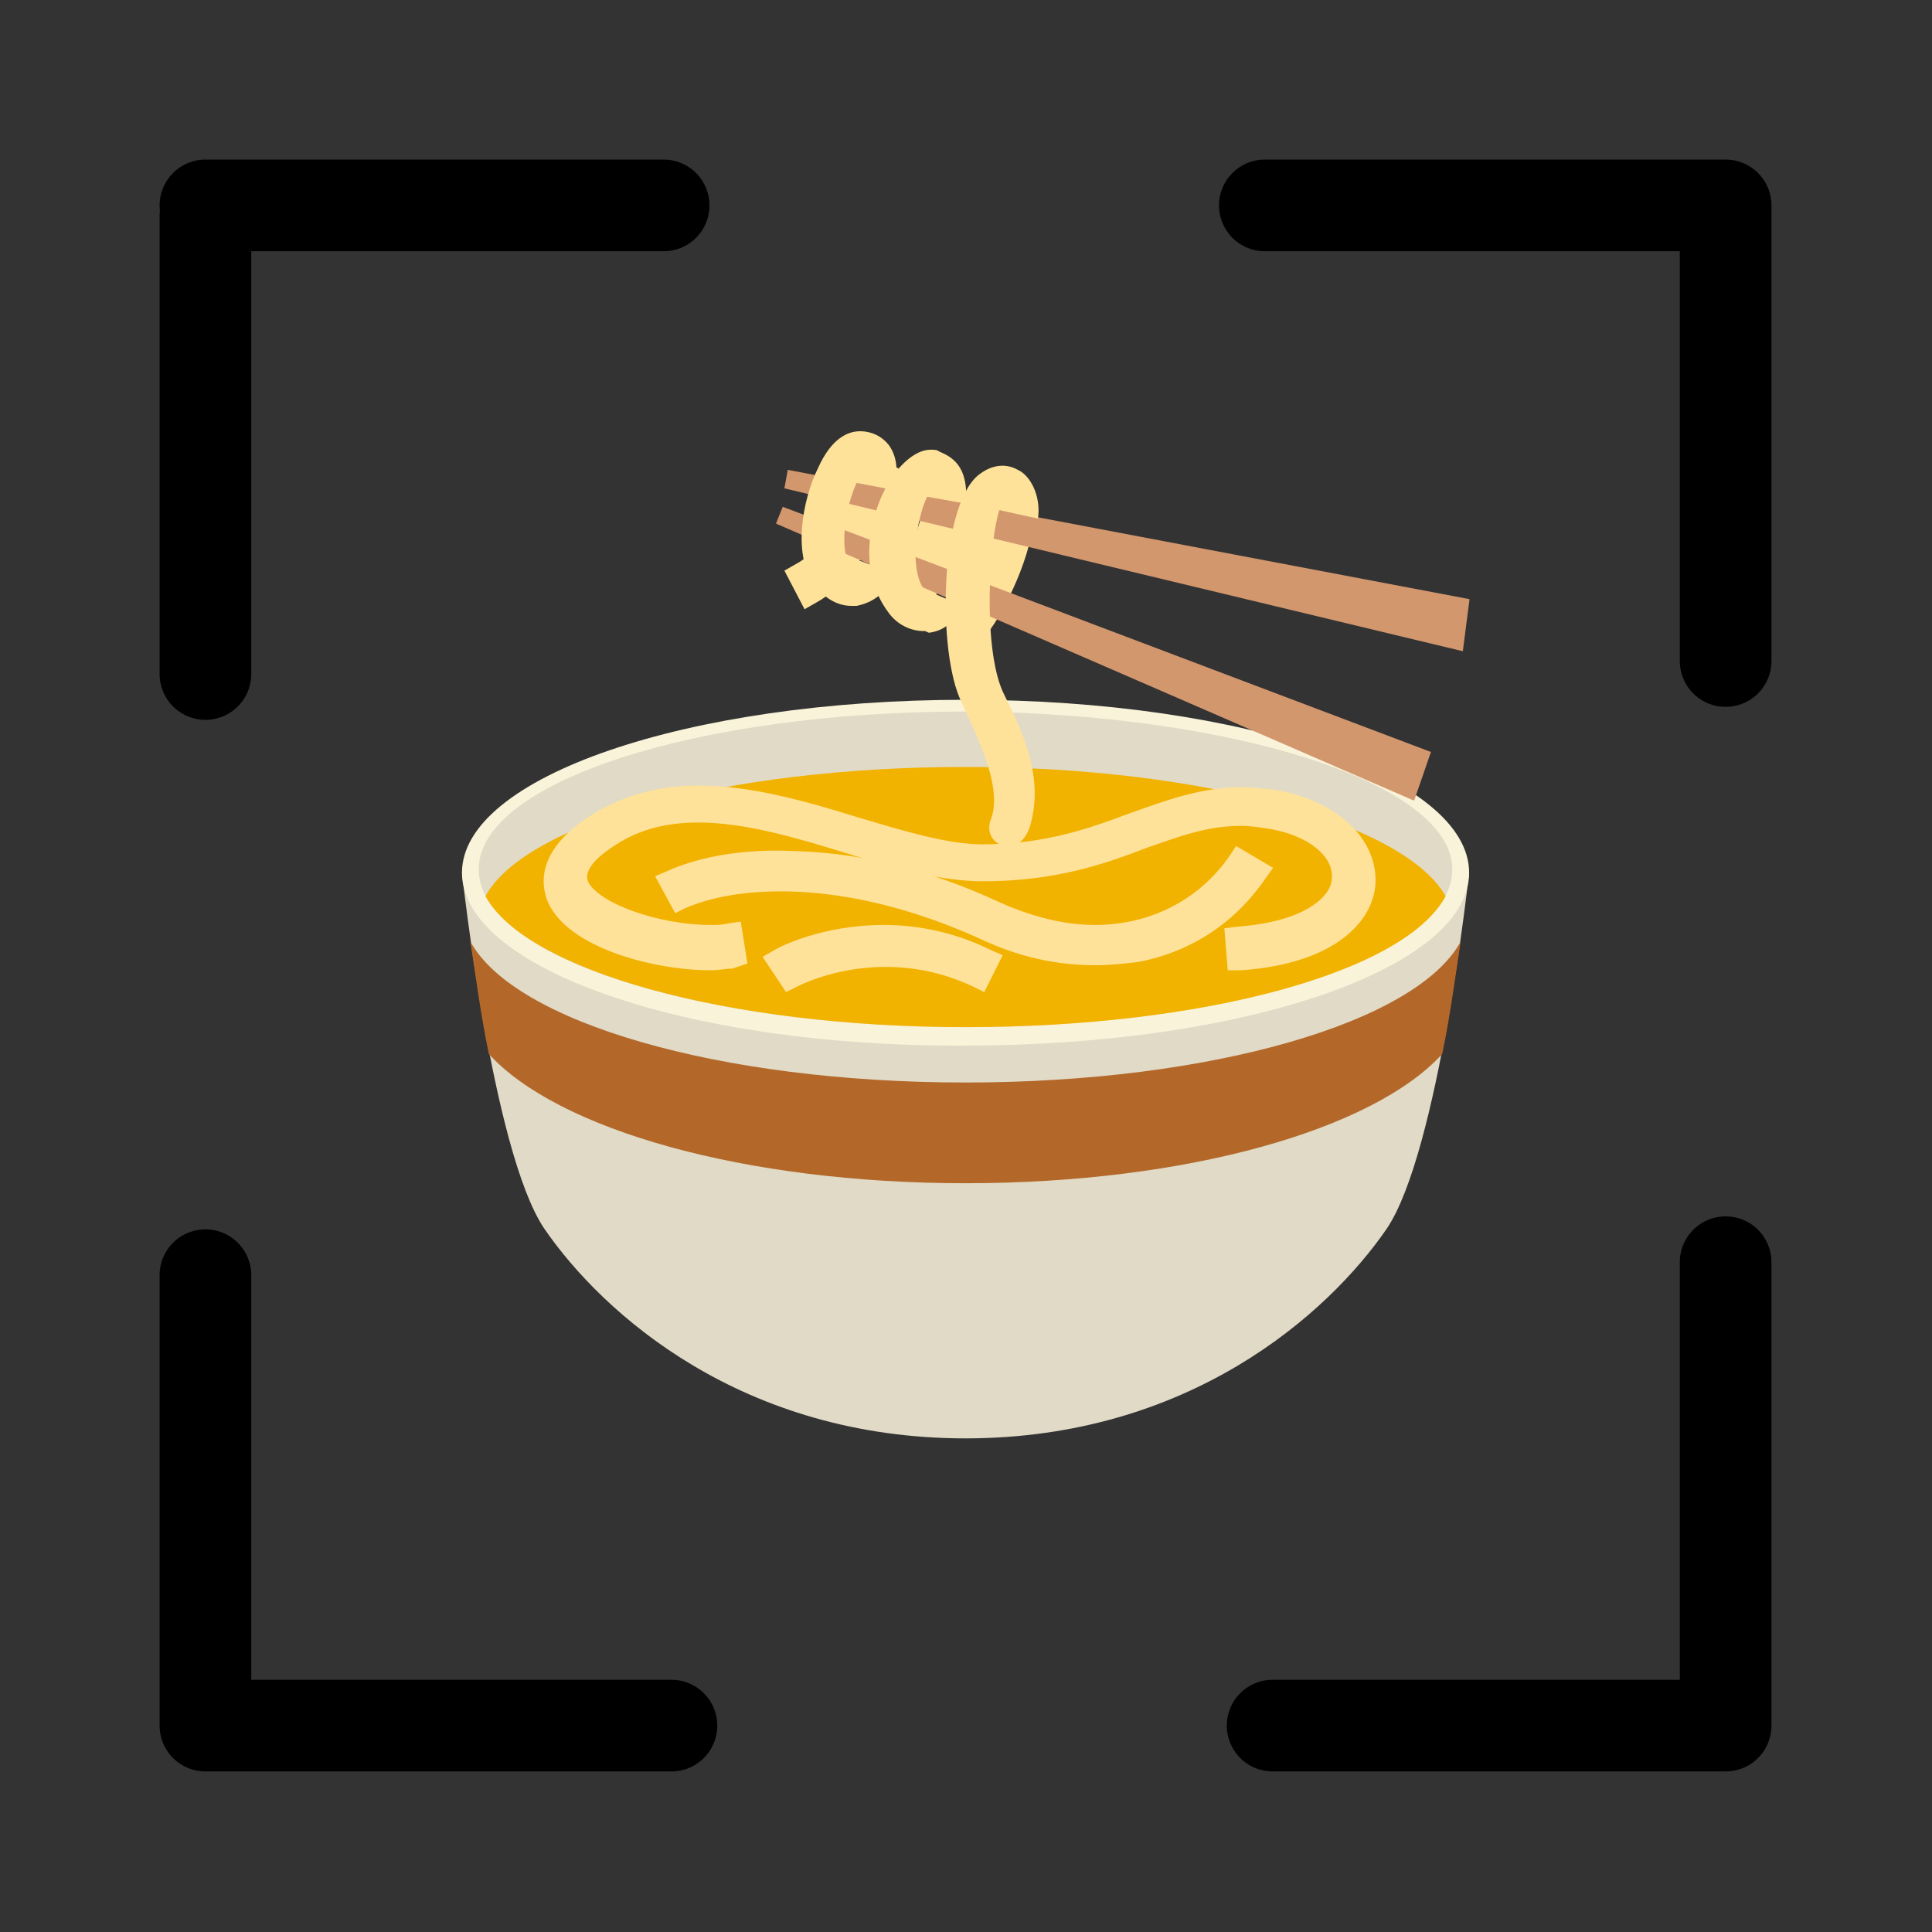
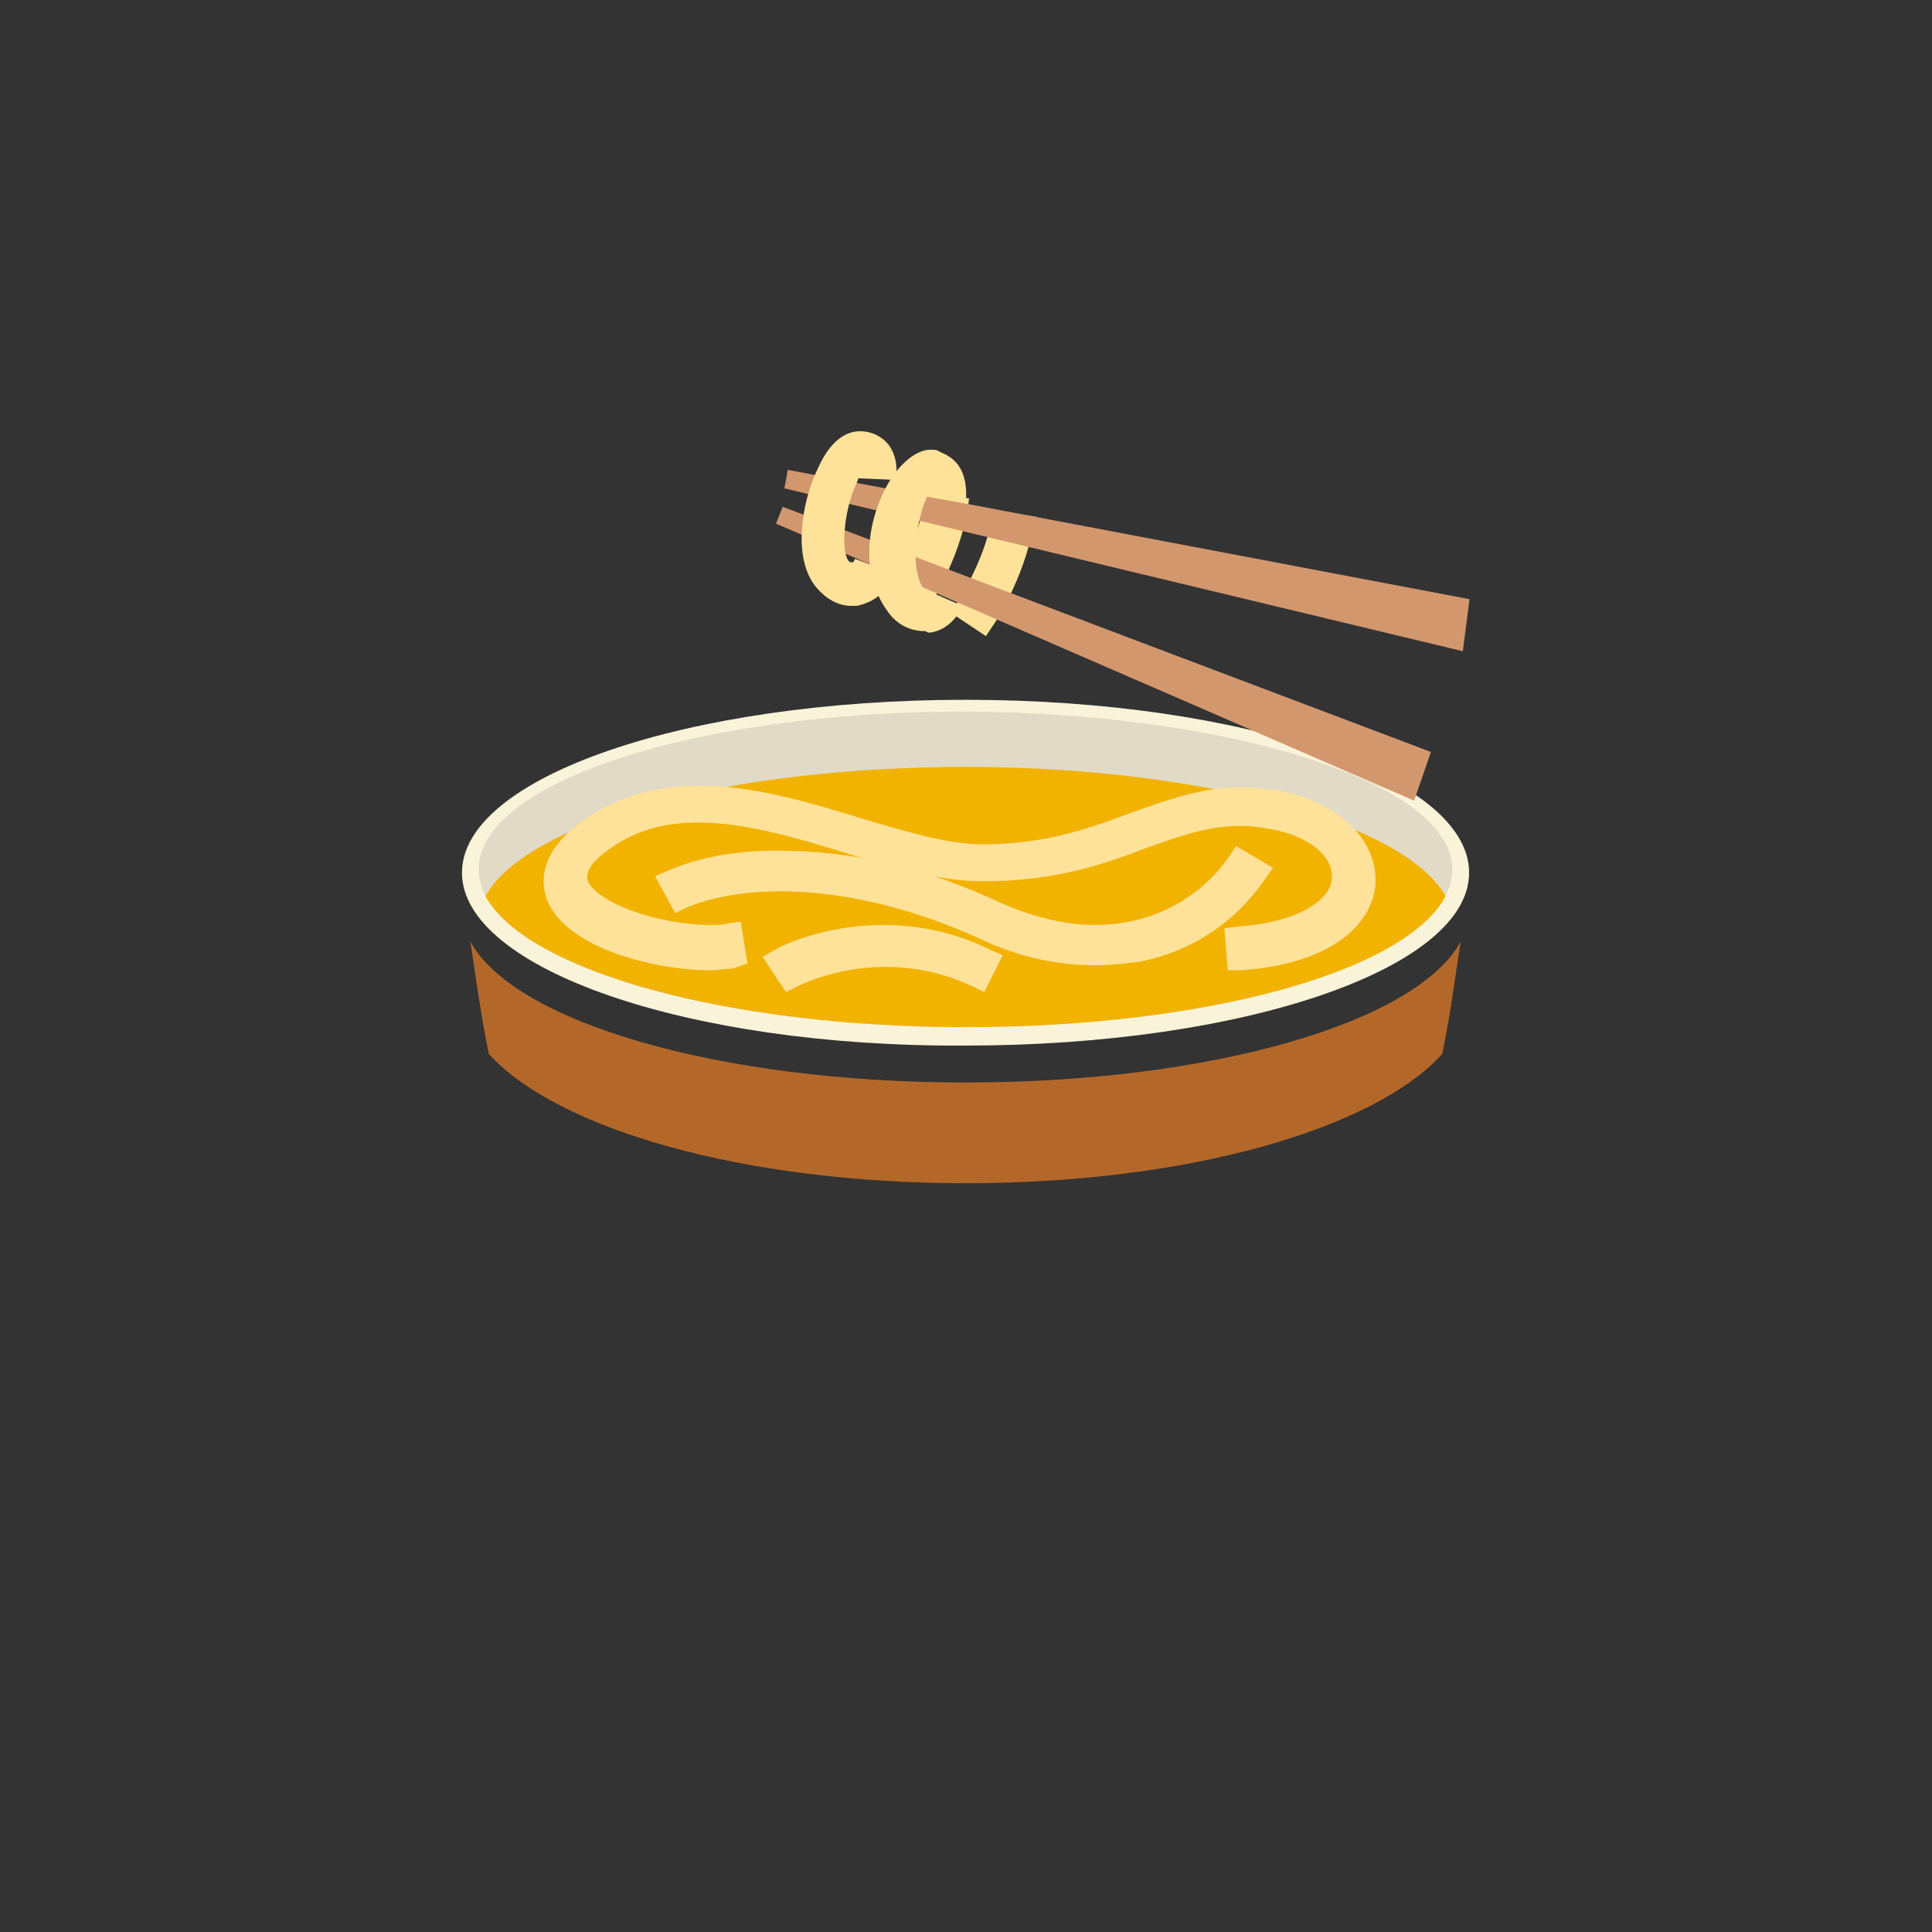
<svg xmlns="http://www.w3.org/2000/svg" xmlns:ns1="http://www.inkscape.org/namespaces/inkscape" xmlns:ns2="http://sodipodi.sourceforge.net/DTD/sodipodi-0.dtd" width="438" height="438" viewBox="0 0 115.888 115.888" version="1.1" id="svg5" ns1:version="1.2.2 (b0a84865, 2022-12-01)" ns2:docname="noodlescan.svg">
  <rect x="0" y="0" width="115.888" height="115.888" fill="#333333" stroke="none" />
  <ns2:namedview id="namedview7" pagecolor="#ffffff" bordercolor="#000000" borderopacity="0.25" ns1:showpageshadow="2" ns1:pageopacity="0.0" ns1:pagecheckerboard="0" ns1:deskcolor="#d1d1d1" ns1:document-units="mm" showgrid="true" showguides="false" ns1:zoom="1" ns1:cx="40.5" ns1:cy="261.5" ns1:window-width="1426" ns1:window-height="793" ns1:window-x="0" ns1:window-y="38" ns1:window-maximized="0" ns1:current-layer="g277" />
  <defs id="defs2" />
  <g ns1:label="Layer 1" ns1:groupmode="layer" id="layer1" style="display:inline">
    <g id="g277" transform="matrix(0.937,0,0,0.937,5.978,3.621)">
-       <rect style="fill:#000000;fill-opacity:0;stroke:#000000;stroke-width:5.867;stroke-linecap:round;stroke-linejoin:round;stroke-dasharray:29.333,38.485,58.667,38.485,58.667,38.485,58.667,38.485;stroke-dashoffset:0;stroke-opacity:1;paint-order:normal" id="rect111" width="97.318" height="97.318" x="6.771" y="9.285" />
-       <path d="M 87.667,52.002 H 23.194 c 0,0 1.934,17.838 5.265,22.781 3.761,5.48 12.68,13.432 26.971,13.432 14.292,0 23.21,-7.952 26.971,-13.432 3.331,-4.943 5.265,-22.781 5.265,-22.781" fill="#e0dac6" id="path8487" style="stroke-width:1.075" />
      <path d="m 87.667,52.002 c 0,6.125 -14.399,11.068 -32.237,11.068 C 37.593,63.178 23.194,58.127 23.194,52.002 c 0,-6.125 14.399,-11.068 32.237,-11.068 17.838,0 32.237,4.943 32.237,11.068" fill="#f9f3d9" id="path8489" style="stroke-width:1.075" />
      <path d="m 86.592,51.787 c 0,5.588 -13.969,10.101 -31.162,10.101 -17.193,0 -31.162,-4.513 -31.162,-10.101 0,-5.588 13.969,-10.101 31.162,-10.101 17.193,0.107 31.162,4.621 31.162,10.101" fill="#e0dac6" id="path8491" style="stroke-width:1.075" />
      <path d="m 55.43,45.233 c -15.366,0 -28.153,3.546 -30.732,8.274 2.579,4.728 15.366,8.382 30.732,8.382 15.366,0 28.153,-3.546 30.732,-8.382 -2.579,-4.621 -15.366,-8.274 -30.732,-8.274" fill="#f2b200" id="path8493" style="stroke-width:1.075" />
      <path d="m 55.43,71.882 c 14.184,0 26.112,-3.439 30.517,-8.274 0.537,-2.579 0.86,-5.158 1.182,-7.2 -2.794,5.158 -15.903,9.026 -31.699,9.026 -15.796,0 -28.905,-3.868 -31.699,-9.026 0.322,2.042 0.645,4.621 1.182,7.2 4.406,4.835 16.333,8.274 30.517,8.274" fill="#b3682a" id="path8495" style="stroke-width:1.075" />
      <g fill="#ffe299" id="g8509" transform="matrix(1.075,0,0,1.075,21.045,21.592)">
        <path d="m 47.6,34.1 -0.2,-2.5 0.8,-0.1 c 4,-0.3 5.6,-1.8 5.6,-2.9 0.1,-1.3 -1.4,-2.5 -3.6,-2.9 -0.6,-0.1 -1.2,-0.2 -1.8,-0.2 -2,0 -3.6,0.6 -5.6,1.3 -2.6,1 -5.5,2 -9.8,2 -2.5,0 -5.3,-0.8 -8.2,-1.7 -2.9,-0.9 -6,-1.8 -8.7,-1.8 -1.9,0 -3.5,0.4 -4.9,1.3 -0.8,0.5 -2,1.4 -1.7,2.2 0.6,1.3 4.2,2.6 7.3,2.6 0.4,0 0.7,0 1.1,-0.1 l 0.7,-0.1 0.4,2.5 -0.9,0.3 c -0.4,0 -0.8,0.1 -1.3,0.1 -3.3,0 -8.5,-1.3 -9.7,-4.1 -0.4,-1 -0.7,-3.1 2.7,-5.2 1.8,-1.1 3.9,-1.7 6.3,-1.7 3.2,0 6.6,1 9.5,1.9 2.7,0.8 5.3,1.6 7.4,1.6 3.8,0 6.5,-1 8.9,-1.9 2,-0.7 4.1,-1.5 6.5,-1.5 0.8,0 1.5,0.1 2.3,0.2 3.5,0.7 5.8,2.9 5.7,5.5 -0.1,2.2 -2.3,4.8 -8,5.2 h -0.8" id="path8497" />
        <path d="m 39.7,33.8 c -2.3,0 -4.6,-0.5 -6.9,-1.6 -5.1,-2.3 -9.2,-2.8 -11.8,-2.8 -3.2,0 -5,0.7 -5.7,1 l -0.6,0.3 -1.2,-2.2 0.7,-0.3 c 0.9,-0.4 3.4,-1.4 7.6,-1.2 3.9,0.1 8,1.1 12.1,3 2,0.9 3.9,1.4 5.8,1.4 3.3,0 6.2,-1.5 8,-4.1 l 0.4,-0.6 2.2,1.3 -0.5,0.7 c -1.8,2.6 -4.4,4.3 -7.5,4.9 -0.8,0.1 -1.7,0.2 -2.6,0.2" id="path8499" />
        <path d="m 33.1,35.4 -0.6,-0.3 c -1.7,-0.8 -3.4,-1.2 -5.3,-1.2 -3.1,0 -5.3,1.2 -5.3,1.2 l -0.6,0.3 -1.4,-2.1 0.7,-0.4 c 0.3,-0.2 2.9,-1.5 6.5,-1.5 2.2,0 4.4,0.5 6.4,1.5 l 0.7,0.3 -1.1,2.2" id="path8501" />
-         <path d="M 22.4,12.6 21.2,10.3 21.9,9.9 C 24.2,8.7 25.3,4.3 25.3,4.2 L 25.5,3.5 28,4.2 27.8,4.9 c -0.1,0.2 -1.4,5.5 -4.7,7.3 l -0.7,0.4" id="path8503" />
        <path d="m 33.2,14.2 -2.1,-1.4 0.4,-0.6 c 0,0 1.6,-2.5 2,-4.8 L 33.6,6.7 36.2,7.1 36,7.7 c -0.5,3 -2.3,5.8 -2.4,5.9 l -0.4,0.6" id="path8505" />
        <path d="m 29.2,13.2 -2.1,-1.4 0.4,-0.6 c 0,0 1.6,-2.5 2,-4.8 L 29.6,5.7 32.2,6 32.1,6.7 c -0.5,3 -2.3,5.8 -2.4,5.9 l -0.5,0.6" id="path8507" />
      </g>
      <g fill="#d3976e" id="g8515" transform="matrix(1.075,0,0,1.075,21.045,21.592)">
        <path d="M 62,12 21.4,4.3 21.2,5.4 61.6,15.1 Z" id="path8511" />
        <path d="M 59.7,21.1 21.1,6.5 l -0.4,1 38,16.5 z" id="path8513" />
      </g>
      <g fill="#ffe299" id="g8523" transform="matrix(1.075,0,0,1.075,21.045,21.592)">
        <path d="M 25.2,12.4 C 24.4,12.4 23.7,12 23.1,11.3 21.6,9.5 22.3,6 23.2,4.2 24,2.4 25,2 25.7,2 26.4,2 27,2.3 27.4,2.8 28,3.6 27.9,4.6 27.8,4.9 L 25.6,4.8 c 0,0.1 -0.2,0.5 -0.2,0.5 -0.7,1.7 -0.8,3.8 -0.4,4.4 0.1,0.1 0.1,0.1 0.2,0.1 0,0 0.1,0.1 0.2,-0.2 l 2.4,0.9 c -0.5,1.1 -1.3,1.7 -2.3,1.9 h -0.3" id="path8517" />
        <path d="m 29.5,13.9 c -0.8,0 -1.6,-0.4 -2.1,-1.1 -2.1,-2.8 -0.9,-6.5 0.3,-8.2 0.9,-1.2 1.7,-1.5 2.2,-1.5 0.2,0 0.4,0 0.5,0.1 0.7,0.3 1.8,0.8 1.6,3.1 L 29.7,5.9 c -0.6,1.2 -1.1,4.2 -0.2,5.5 l 2.3,1 c -0.4,0.9 -1.1,1.5 -2,1.6 -0.2,-0.1 -0.2,-0.1 -0.3,-0.1" id="path8519" />
-         <path d="M 33.5,25.1 C 34.3,23 32.3,19.5 31.6,17.8 30.3,14.6 30.5,6.1 32.9,4.5 33.6,4 34.4,3.9 35.1,4.3 c 0.7,0.3 1.4,1.5 1.2,2.9 L 34,6.7 c -0.6,1.8 -1,8.1 0.2,10.8 0.9,1.9 2.6,4.9 1.6,8.1 -0.7,2 -2.9,1 -2.3,-0.5" id="path8521" />
      </g>
    </g>
  </g>
</svg>